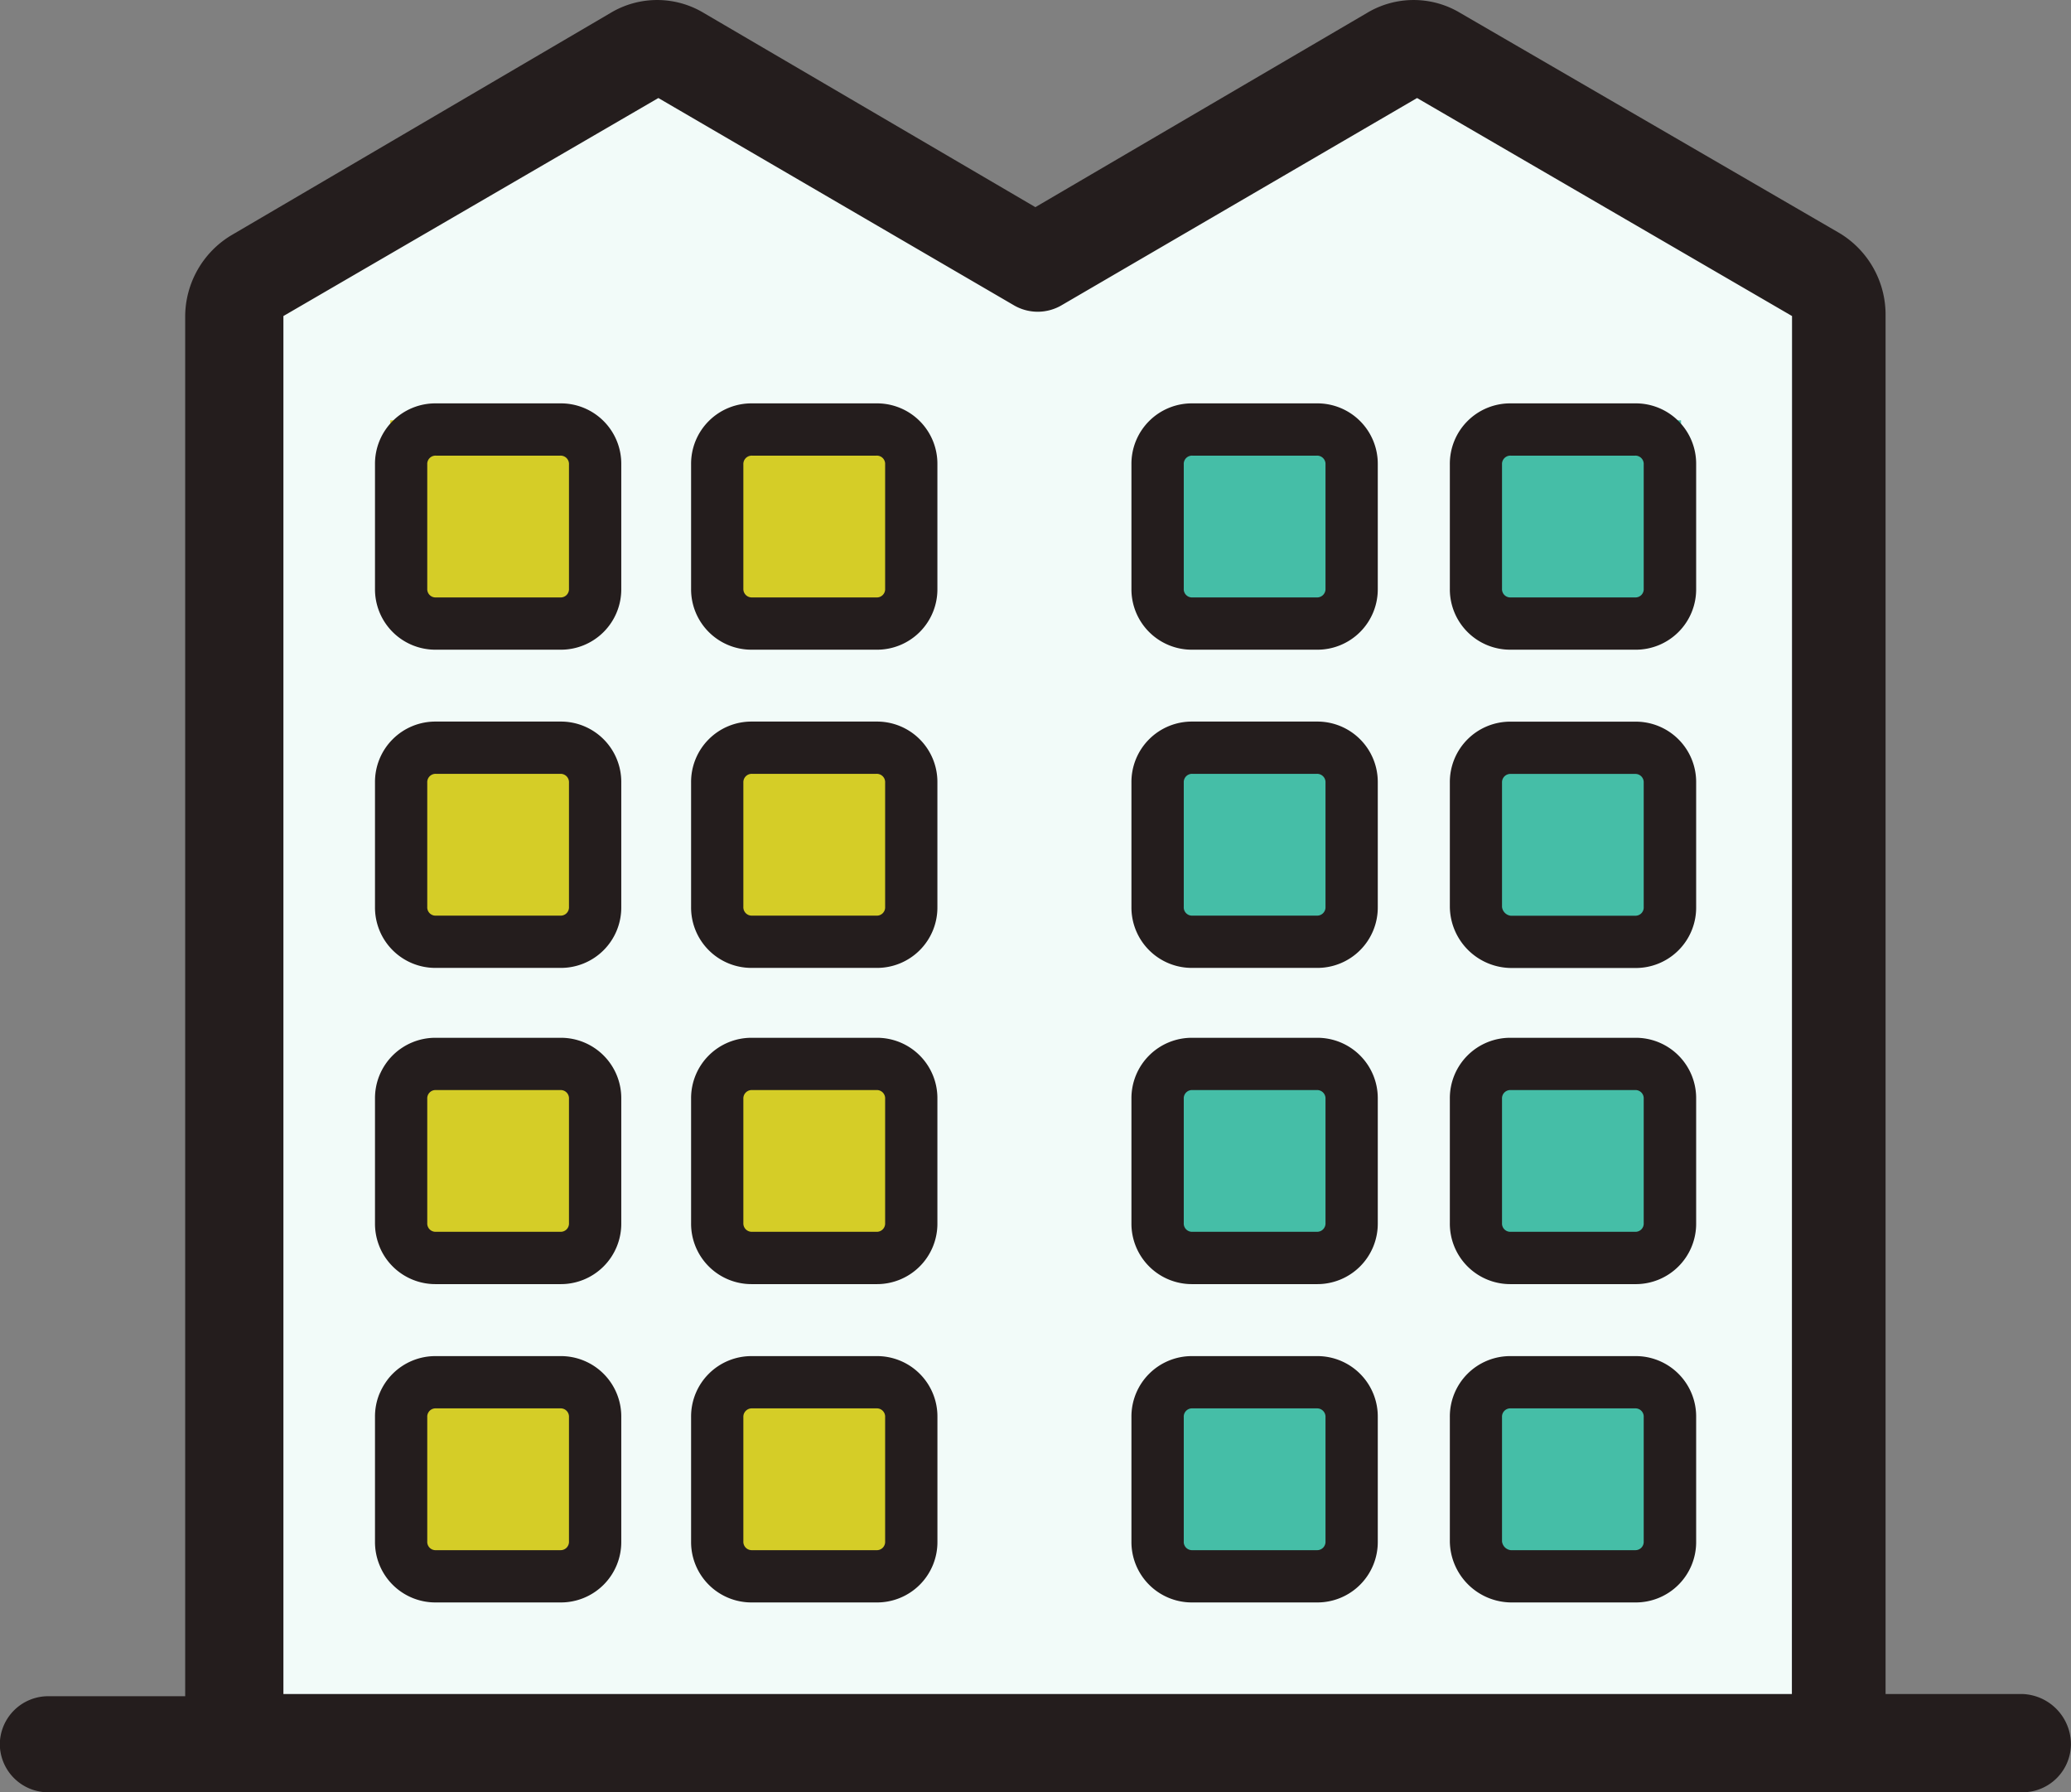
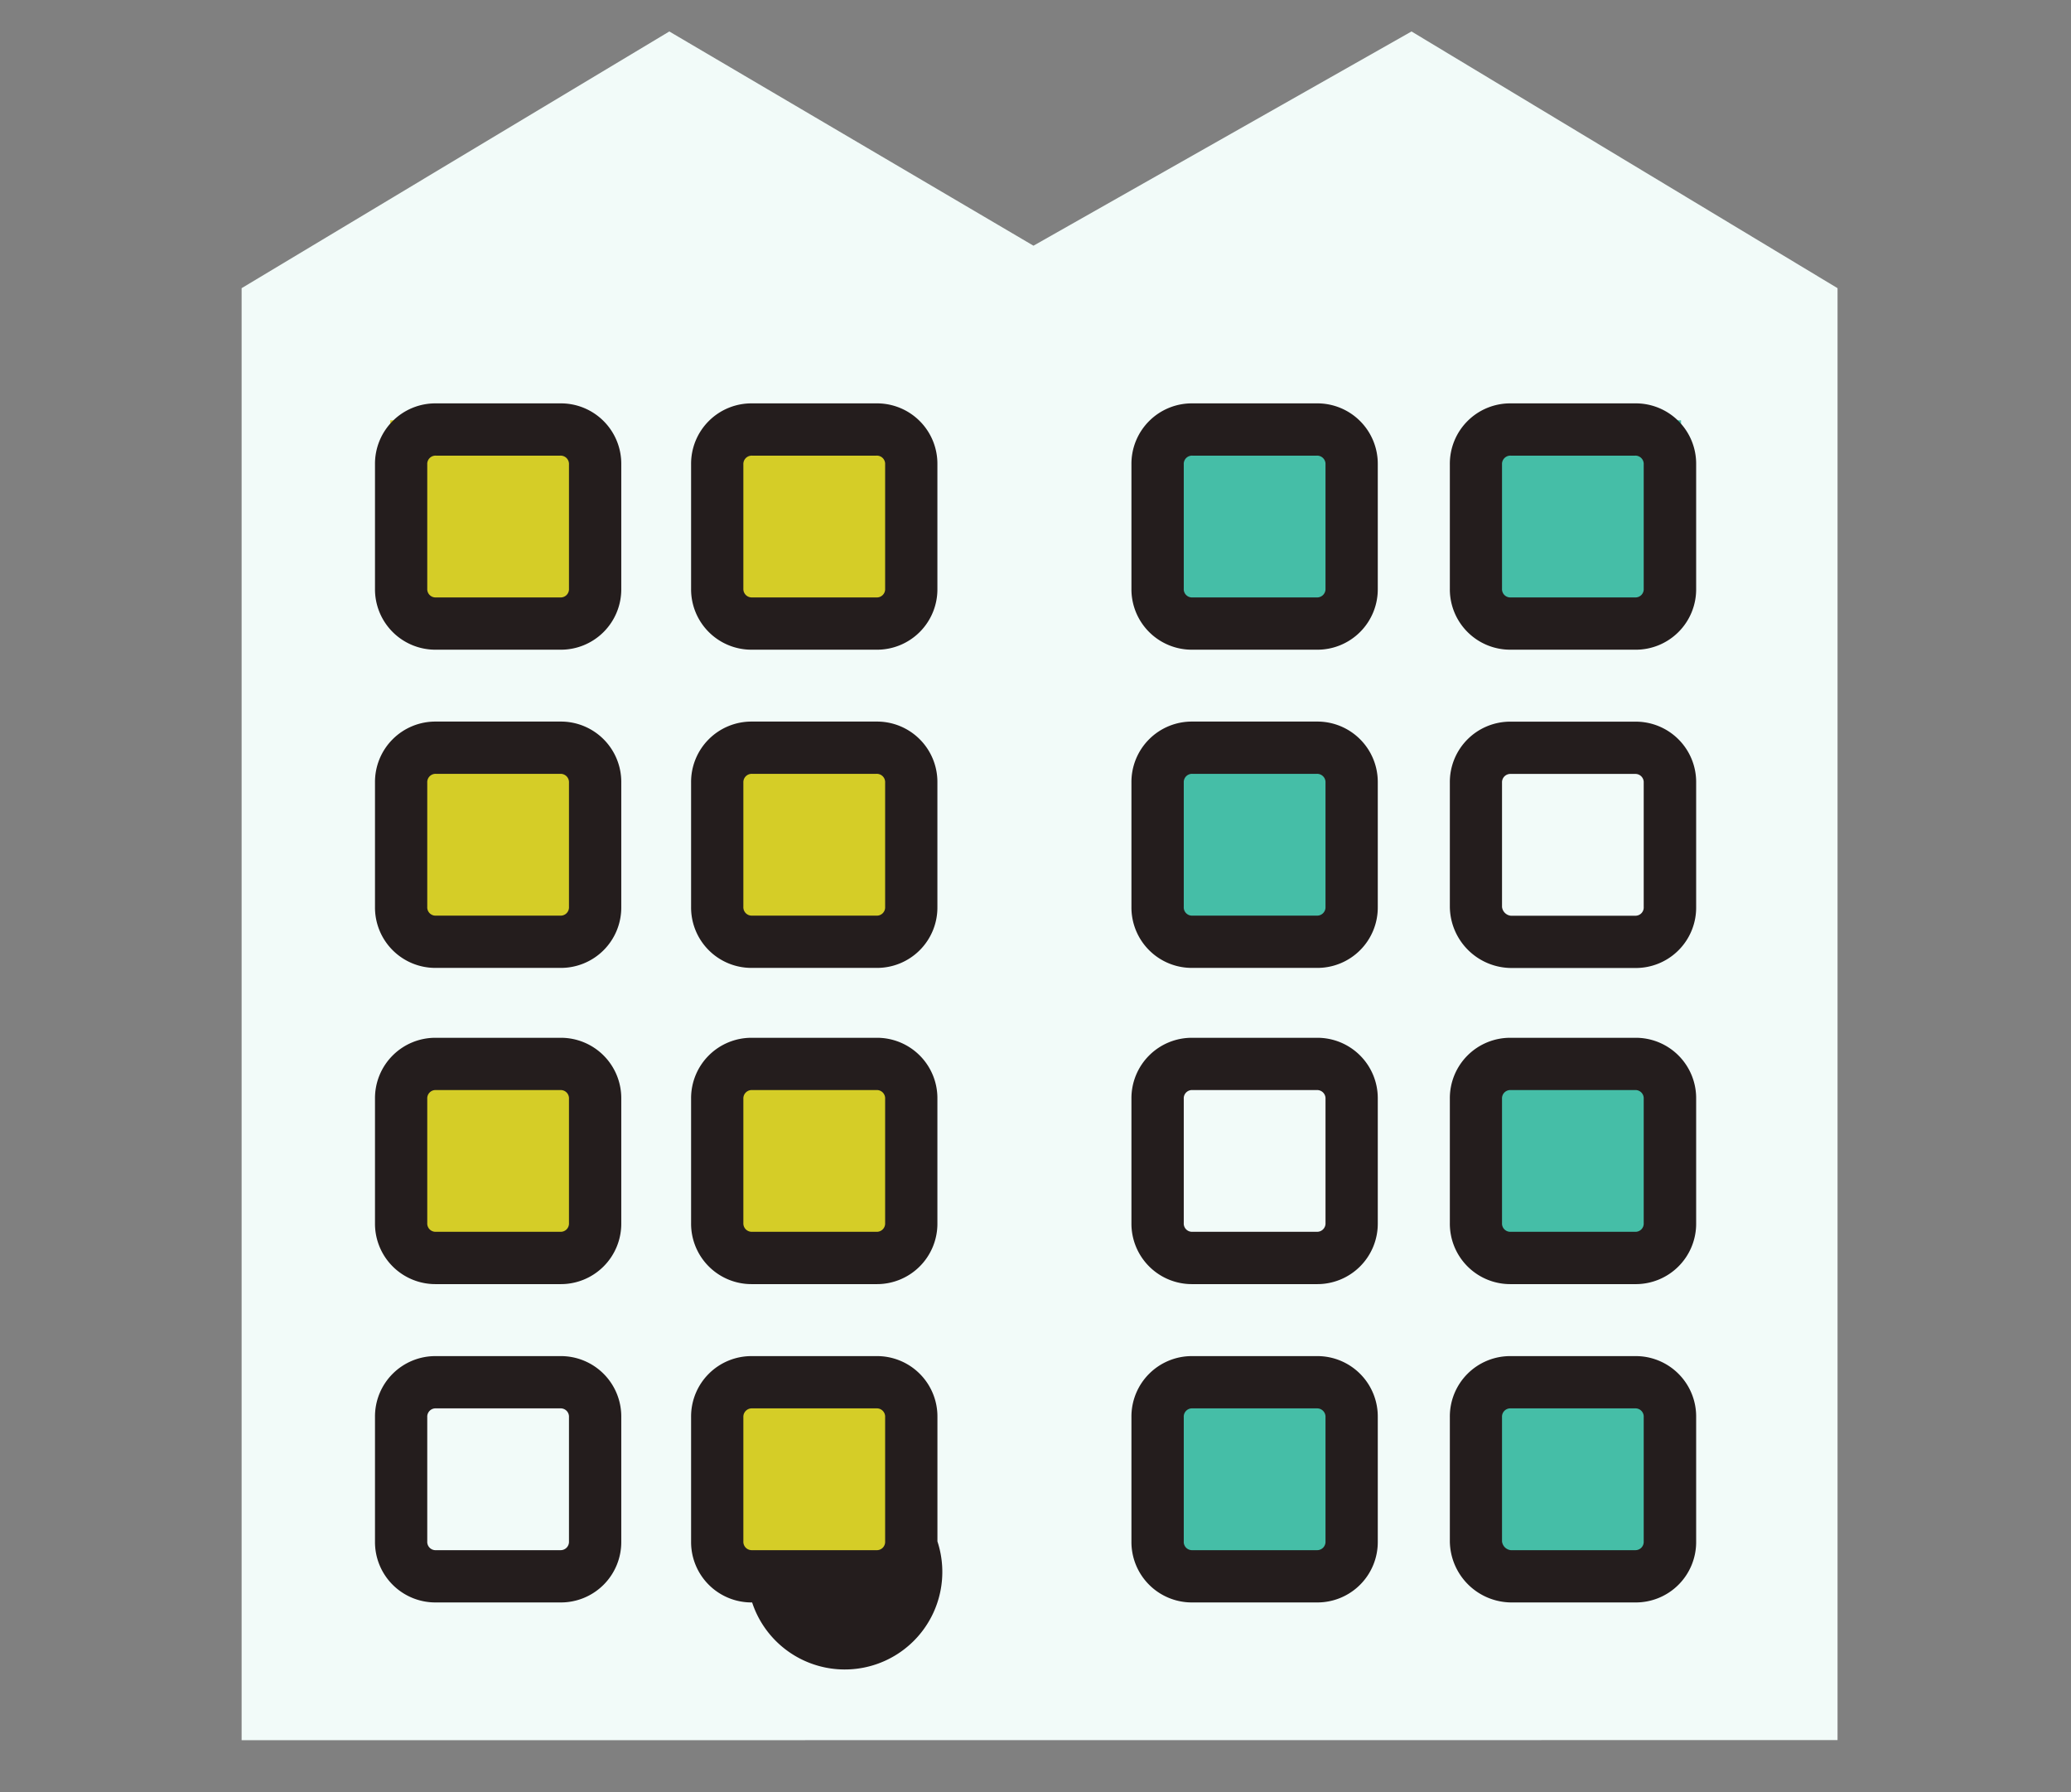
<svg xmlns="http://www.w3.org/2000/svg" width="68.99" height="59.695" viewBox="0 0 68.99 59.695">
  <rect x="0" y="0" width="68.99" height="59.695" fill="#808080" stroke="none" />
  <g id="Groupe_392" data-name="Groupe 392" transform="translate(-276.387 55.912)">
    <path id="Tracé_3992" data-name="Tracé 3992" d="M1361.049,1069.966V1021.6l14.247-8.551,12.131,7.136,12.594-7.136,14.192,8.551v48.362Z" transform="translate(-1076.613 -1067.913)" fill="#f2fbf9" />
    <g id="Groupe_409" data-name="Groupe 409">
      <rect id="Rectangle_88" data-name="Rectangle 88" width="6" height="6" transform="translate(289.387 -41.913)" fill="#d5cd27" />
      <rect id="Rectangle_91" data-name="Rectangle 91" width="6" height="6" transform="translate(289.387 -30.913)" fill="#d5cd27" />
      <rect id="Rectangle_93" data-name="Rectangle 93" width="6" height="6" transform="translate(289.387 -19.913)" fill="#d5cd27" />
-       <rect id="Rectangle_95" data-name="Rectangle 95" width="6" height="6" transform="translate(289.387 -9.913)" fill="#d5cd27" />
      <rect id="Rectangle_89" data-name="Rectangle 89" width="6" height="6" transform="translate(300.387 -41.913)" fill="#d5cd27" />
      <rect id="Rectangle_90" data-name="Rectangle 90" width="6" height="6" transform="translate(300.387 -30.913)" fill="#d5cd27" />
      <rect id="Rectangle_92" data-name="Rectangle 92" width="6" height="6" transform="translate(300.387 -19.913)" fill="#d5cd27" />
      <rect id="Rectangle_94" data-name="Rectangle 94" width="6" height="6" transform="translate(300.387 -9.913)" fill="#d5cd27" />
    </g>
    <g id="Groupe_410" data-name="Groupe 410" transform="translate(26)">
      <rect id="Rectangle_88-2" data-name="Rectangle 88" width="6" height="6" transform="translate(289.387 -41.913)" fill="#45bea7" />
      <rect id="Rectangle_91-2" data-name="Rectangle 91" width="6" height="6" transform="translate(289.387 -30.913)" fill="#45bea7" />
-       <rect id="Rectangle_93-2" data-name="Rectangle 93" width="6" height="6" transform="translate(289.387 -19.913)" fill="#45bea7" />
      <rect id="Rectangle_95-2" data-name="Rectangle 95" width="6" height="6" transform="translate(289.387 -9.913)" fill="#45bea7" />
      <rect id="Rectangle_89-2" data-name="Rectangle 89" width="6" height="6" transform="translate(300.387 -41.913)" fill="#45bea7" />
-       <rect id="Rectangle_90-2" data-name="Rectangle 90" width="6" height="6" transform="translate(300.387 -30.913)" fill="#45bea7" />
      <rect id="Rectangle_92-2" data-name="Rectangle 92" width="6" height="6" transform="translate(300.387 -19.913)" fill="#45bea7" />
      <rect id="Rectangle_94-2" data-name="Rectangle 94" width="6" height="6" transform="translate(300.387 -9.913)" fill="#45bea7" />
    </g>
-     <path id="Tracé_3949" data-name="Tracé 3949" d="M343.779.515H339.2V-45.454a3.171,3.171,0,0,0-1.524-2.687l-12.637-7.335a3.015,3.015,0,0,0-3.122,0l-11.039,6.464-11.039-6.464a3.015,3.015,0,0,0-3.122,0l-12.636,7.408a3.168,3.168,0,0,0-1.525,2.687V.588h-4.575a1.612,1.612,0,0,0-1.6,1.6,1.613,1.613,0,0,0,1.6,1.6h65.794a1.613,1.613,0,0,0,1.6-1.6A1.677,1.677,0,0,0,343.779.515Zm-7.7,0H285.828v-45.9l12.491-7.262,11.837,6.9a1.572,1.572,0,0,0,1.6,0l11.837-6.9,12.491,7.262Z" transform="translate(0 0)" fill="#241d1d" />
    <path id="Tracé_3950" data-name="Tracé 3950" d="M292.493-45.228h-4.139a2.011,2.011,0,0,0-2.033,2.033v4.139a2.011,2.011,0,0,0,2.033,2.033h4.139a2.011,2.011,0,0,0,2.032-2.033v-4.139A2.011,2.011,0,0,0,292.493-45.228Zm.29,6.172a.276.276,0,0,1-.29.292h-4.139a.276.276,0,0,1-.292-.292v-4.139a.276.276,0,0,1,.292-.292h4.139a.278.278,0,0,1,.29.292Z" transform="translate(2.558 2.752)" fill="#241d1d" />
    <path id="Tracé_3951" data-name="Tracé 3951" d="M300.866-45.228h-4.139a2.011,2.011,0,0,0-2.033,2.033v4.139a2.011,2.011,0,0,0,2.033,2.033h4.139a2.011,2.011,0,0,0,2.033-2.033v-4.139A2.011,2.011,0,0,0,300.866-45.228Zm.292,6.172a.276.276,0,0,1-.292.292h-4.139a.28.28,0,0,1-.292-.292v-4.139a.279.279,0,0,1,.292-.292h4.139a.276.276,0,0,1,.292.292Z" transform="translate(4.715 2.752)" fill="#241d1d" />
    <path id="Tracé_3952" data-name="Tracé 3952" d="M292.493-36.8h-4.139a2.011,2.011,0,0,0-2.033,2.033v4.139a2.011,2.011,0,0,0,2.033,2.033h4.139a2.011,2.011,0,0,0,2.032-2.033v-4.139A2.011,2.011,0,0,0,292.493-36.8Zm.29,6.172a.276.276,0,0,1-.29.292h-4.139a.276.276,0,0,1-.292-.292v-4.139a.277.277,0,0,1,.292-.292h4.139a.278.278,0,0,1,.29.292Z" transform="translate(2.558 4.923)" fill="#241d1d" />
    <path id="Tracé_3953" data-name="Tracé 3953" d="M300.866-36.8h-4.139a2.011,2.011,0,0,0-2.033,2.033v4.139a2.011,2.011,0,0,0,2.033,2.033h4.139a2.011,2.011,0,0,0,2.033-2.033v-4.139A2.011,2.011,0,0,0,300.866-36.8Zm.292,6.172a.276.276,0,0,1-.292.292h-4.139a.279.279,0,0,1-.292-.292v-4.139a.279.279,0,0,1,.292-.292h4.139a.277.277,0,0,1,.292.292Z" transform="translate(4.715 4.923)" fill="#241d1d" />
    <path id="Tracé_3954" data-name="Tracé 3954" d="M292.493-28.423h-4.139a2.011,2.011,0,0,0-2.033,2.033v4.139a2.012,2.012,0,0,0,2.033,2.033h4.139a2.012,2.012,0,0,0,2.032-2.033V-26.39A2.011,2.011,0,0,0,292.493-28.423Zm.29,6.172a.275.275,0,0,1-.29.29h-4.139a.276.276,0,0,1-.292-.29V-26.39a.276.276,0,0,1,.292-.292h4.139a.276.276,0,0,1,.29.292Z" transform="translate(2.558 7.079)" fill="#241d1d" />
    <path id="Tracé_3955" data-name="Tracé 3955" d="M300.866-28.423h-4.139a2.011,2.011,0,0,0-2.033,2.033v4.139a2.012,2.012,0,0,0,2.033,2.033h4.139a2.012,2.012,0,0,0,2.033-2.033V-26.39A2.011,2.011,0,0,0,300.866-28.423Zm.292,6.172a.276.276,0,0,1-.292.29h-4.139a.279.279,0,0,1-.292-.29V-26.39a.279.279,0,0,1,.292-.292h4.139a.276.276,0,0,1,.292.292Z" transform="translate(4.715 7.079)" fill="#241d1d" />
    <path id="Tracé_3956" data-name="Tracé 3956" d="M292.493-19.992h-4.139a2.011,2.011,0,0,0-2.033,2.033v4.139a2.011,2.011,0,0,0,2.033,2.033h4.139a2.011,2.011,0,0,0,2.032-2.033v-4.139A2.011,2.011,0,0,0,292.493-19.992Zm.29,6.172a.278.278,0,0,1-.29.292h-4.139a.276.276,0,0,1-.292-.292v-4.139a.276.276,0,0,1,.292-.292h4.139a.276.276,0,0,1,.29.292Z" transform="translate(2.558 9.251)" fill="#241d1d" />
-     <path id="Tracé_3957" data-name="Tracé 3957" d="M300.866-19.992h-4.139a2.011,2.011,0,0,0-2.033,2.033v4.139a2.011,2.011,0,0,0,2.033,2.033h4.139A2.011,2.011,0,0,0,302.9-13.82v-4.139A2.011,2.011,0,0,0,300.866-19.992Zm.292,6.172a.276.276,0,0,1-.292.292h-4.139a.279.279,0,0,1-.292-.292v-4.139a.28.28,0,0,1,.292-.292h4.139a.276.276,0,0,1,.292.292Z" transform="translate(4.715 9.251)" fill="#241d1d" />
+     <path id="Tracé_3957" data-name="Tracé 3957" d="M300.866-19.992h-4.139a2.011,2.011,0,0,0-2.033,2.033v4.139a2.011,2.011,0,0,0,2.033,2.033A2.011,2.011,0,0,0,302.9-13.82v-4.139A2.011,2.011,0,0,0,300.866-19.992Zm.292,6.172a.276.276,0,0,1-.292.292h-4.139a.279.279,0,0,1-.292-.292v-4.139a.28.28,0,0,1,.292-.292h4.139a.276.276,0,0,1,.292.292Z" transform="translate(4.715 9.251)" fill="#241d1d" />
    <path id="Tracé_3958" data-name="Tracé 3958" d="M312.532-45.228h-4.14a2.012,2.012,0,0,0-2.033,2.033v4.139a2.012,2.012,0,0,0,2.033,2.033h4.14a2.012,2.012,0,0,0,2.033-2.033v-4.139A2.012,2.012,0,0,0,312.532-45.228Zm.292,6.172a.28.28,0,0,1-.292.292h-4.14a.275.275,0,0,1-.29-.292v-4.139a.275.275,0,0,1,.29-.292h4.14a.279.279,0,0,1,.292.292Z" transform="translate(7.719 2.752)" fill="#241d1d" />
    <path id="Tracé_3959" data-name="Tracé 3959" d="M316.823-37.023h4.141A2.011,2.011,0,0,0,323-39.056v-4.139a2.011,2.011,0,0,0-2.032-2.033h-4.141a2.011,2.011,0,0,0-2.032,2.033v4.139A2.011,2.011,0,0,0,316.823-37.023Zm-.29-6.172a.278.278,0,0,1,.29-.292h4.141a.277.277,0,0,1,.289.292v4.139a.275.275,0,0,1-.289.292h-4.141a.276.276,0,0,1-.29-.292Z" transform="translate(9.89 2.752)" fill="#241d1d" />
    <path id="Tracé_3960" data-name="Tracé 3960" d="M312.532-36.8h-4.14a2.012,2.012,0,0,0-2.033,2.033v4.139a2.012,2.012,0,0,0,2.033,2.033h4.14a2.012,2.012,0,0,0,2.033-2.033v-4.139A2.012,2.012,0,0,0,312.532-36.8Zm.292,6.172a.279.279,0,0,1-.292.292h-4.14a.275.275,0,0,1-.29-.292v-4.139a.276.276,0,0,1,.29-.292h4.14a.279.279,0,0,1,.292.292Z" transform="translate(7.719 4.923)" fill="#241d1d" />
    <path id="Tracé_3961" data-name="Tracé 3961" d="M316.823-28.592h4.141A2.011,2.011,0,0,0,323-30.625v-4.139a2.011,2.011,0,0,0-2.032-2.033h-4.141a2.011,2.011,0,0,0-2.032,2.033v4.139A2.06,2.06,0,0,0,316.823-28.592Zm-.29-6.172a.278.278,0,0,1,.29-.292h4.141a.277.277,0,0,1,.289.292v4.139a.275.275,0,0,1-.289.292h-4.141a.331.331,0,0,1-.29-.292Z" transform="translate(9.89 4.923)" fill="#241d1d" />
    <path id="Tracé_3962" data-name="Tracé 3962" d="M312.532-28.423h-4.14a2.012,2.012,0,0,0-2.033,2.033v4.139a2.013,2.013,0,0,0,2.033,2.033h4.14a2.013,2.013,0,0,0,2.033-2.033V-26.39A2.012,2.012,0,0,0,312.532-28.423Zm.292,6.172a.279.279,0,0,1-.292.29h-4.14a.275.275,0,0,1-.29-.29V-26.39a.275.275,0,0,1,.29-.292h4.14a.279.279,0,0,1,.292.292Z" transform="translate(7.719 7.079)" fill="#241d1d" />
    <path id="Tracé_3963" data-name="Tracé 3963" d="M316.823-20.218h4.141A2.012,2.012,0,0,0,323-22.251V-26.39a2.011,2.011,0,0,0-2.032-2.033h-4.141a2.011,2.011,0,0,0-2.032,2.033v4.139A2.012,2.012,0,0,0,316.823-20.218Zm-.29-6.172a.276.276,0,0,1,.29-.292h4.141a.275.275,0,0,1,.289.292v4.139a.274.274,0,0,1-.289.29h-4.141a.275.275,0,0,1-.29-.29Z" transform="translate(9.89 7.079)" fill="#241d1d" />
    <path id="Tracé_3964" data-name="Tracé 3964" d="M312.532-19.992h-4.14a2.012,2.012,0,0,0-2.033,2.033v4.139a2.012,2.012,0,0,0,2.033,2.033h4.14a2.012,2.012,0,0,0,2.033-2.033v-4.139A2.012,2.012,0,0,0,312.532-19.992Zm.292,6.172a.279.279,0,0,1-.292.292h-4.14a.275.275,0,0,1-.29-.292v-4.139a.275.275,0,0,1,.29-.292h4.14a.28.28,0,0,1,.292.292Z" transform="translate(7.719 9.251)" fill="#241d1d" />
    <path id="Tracé_3965" data-name="Tracé 3965" d="M316.823-11.787h4.141A2.011,2.011,0,0,0,323-13.82v-4.139a2.011,2.011,0,0,0-2.032-2.033h-4.141a2.011,2.011,0,0,0-2.032,2.033v4.139A2.06,2.06,0,0,0,316.823-11.787Zm-.29-6.172a.276.276,0,0,1,.29-.292h4.141a.275.275,0,0,1,.289.292v4.139a.277.277,0,0,1-.289.292h-4.141a.331.331,0,0,1-.29-.292Z" transform="translate(9.89 9.251)" fill="#241d1d" />
  </g>
</svg>